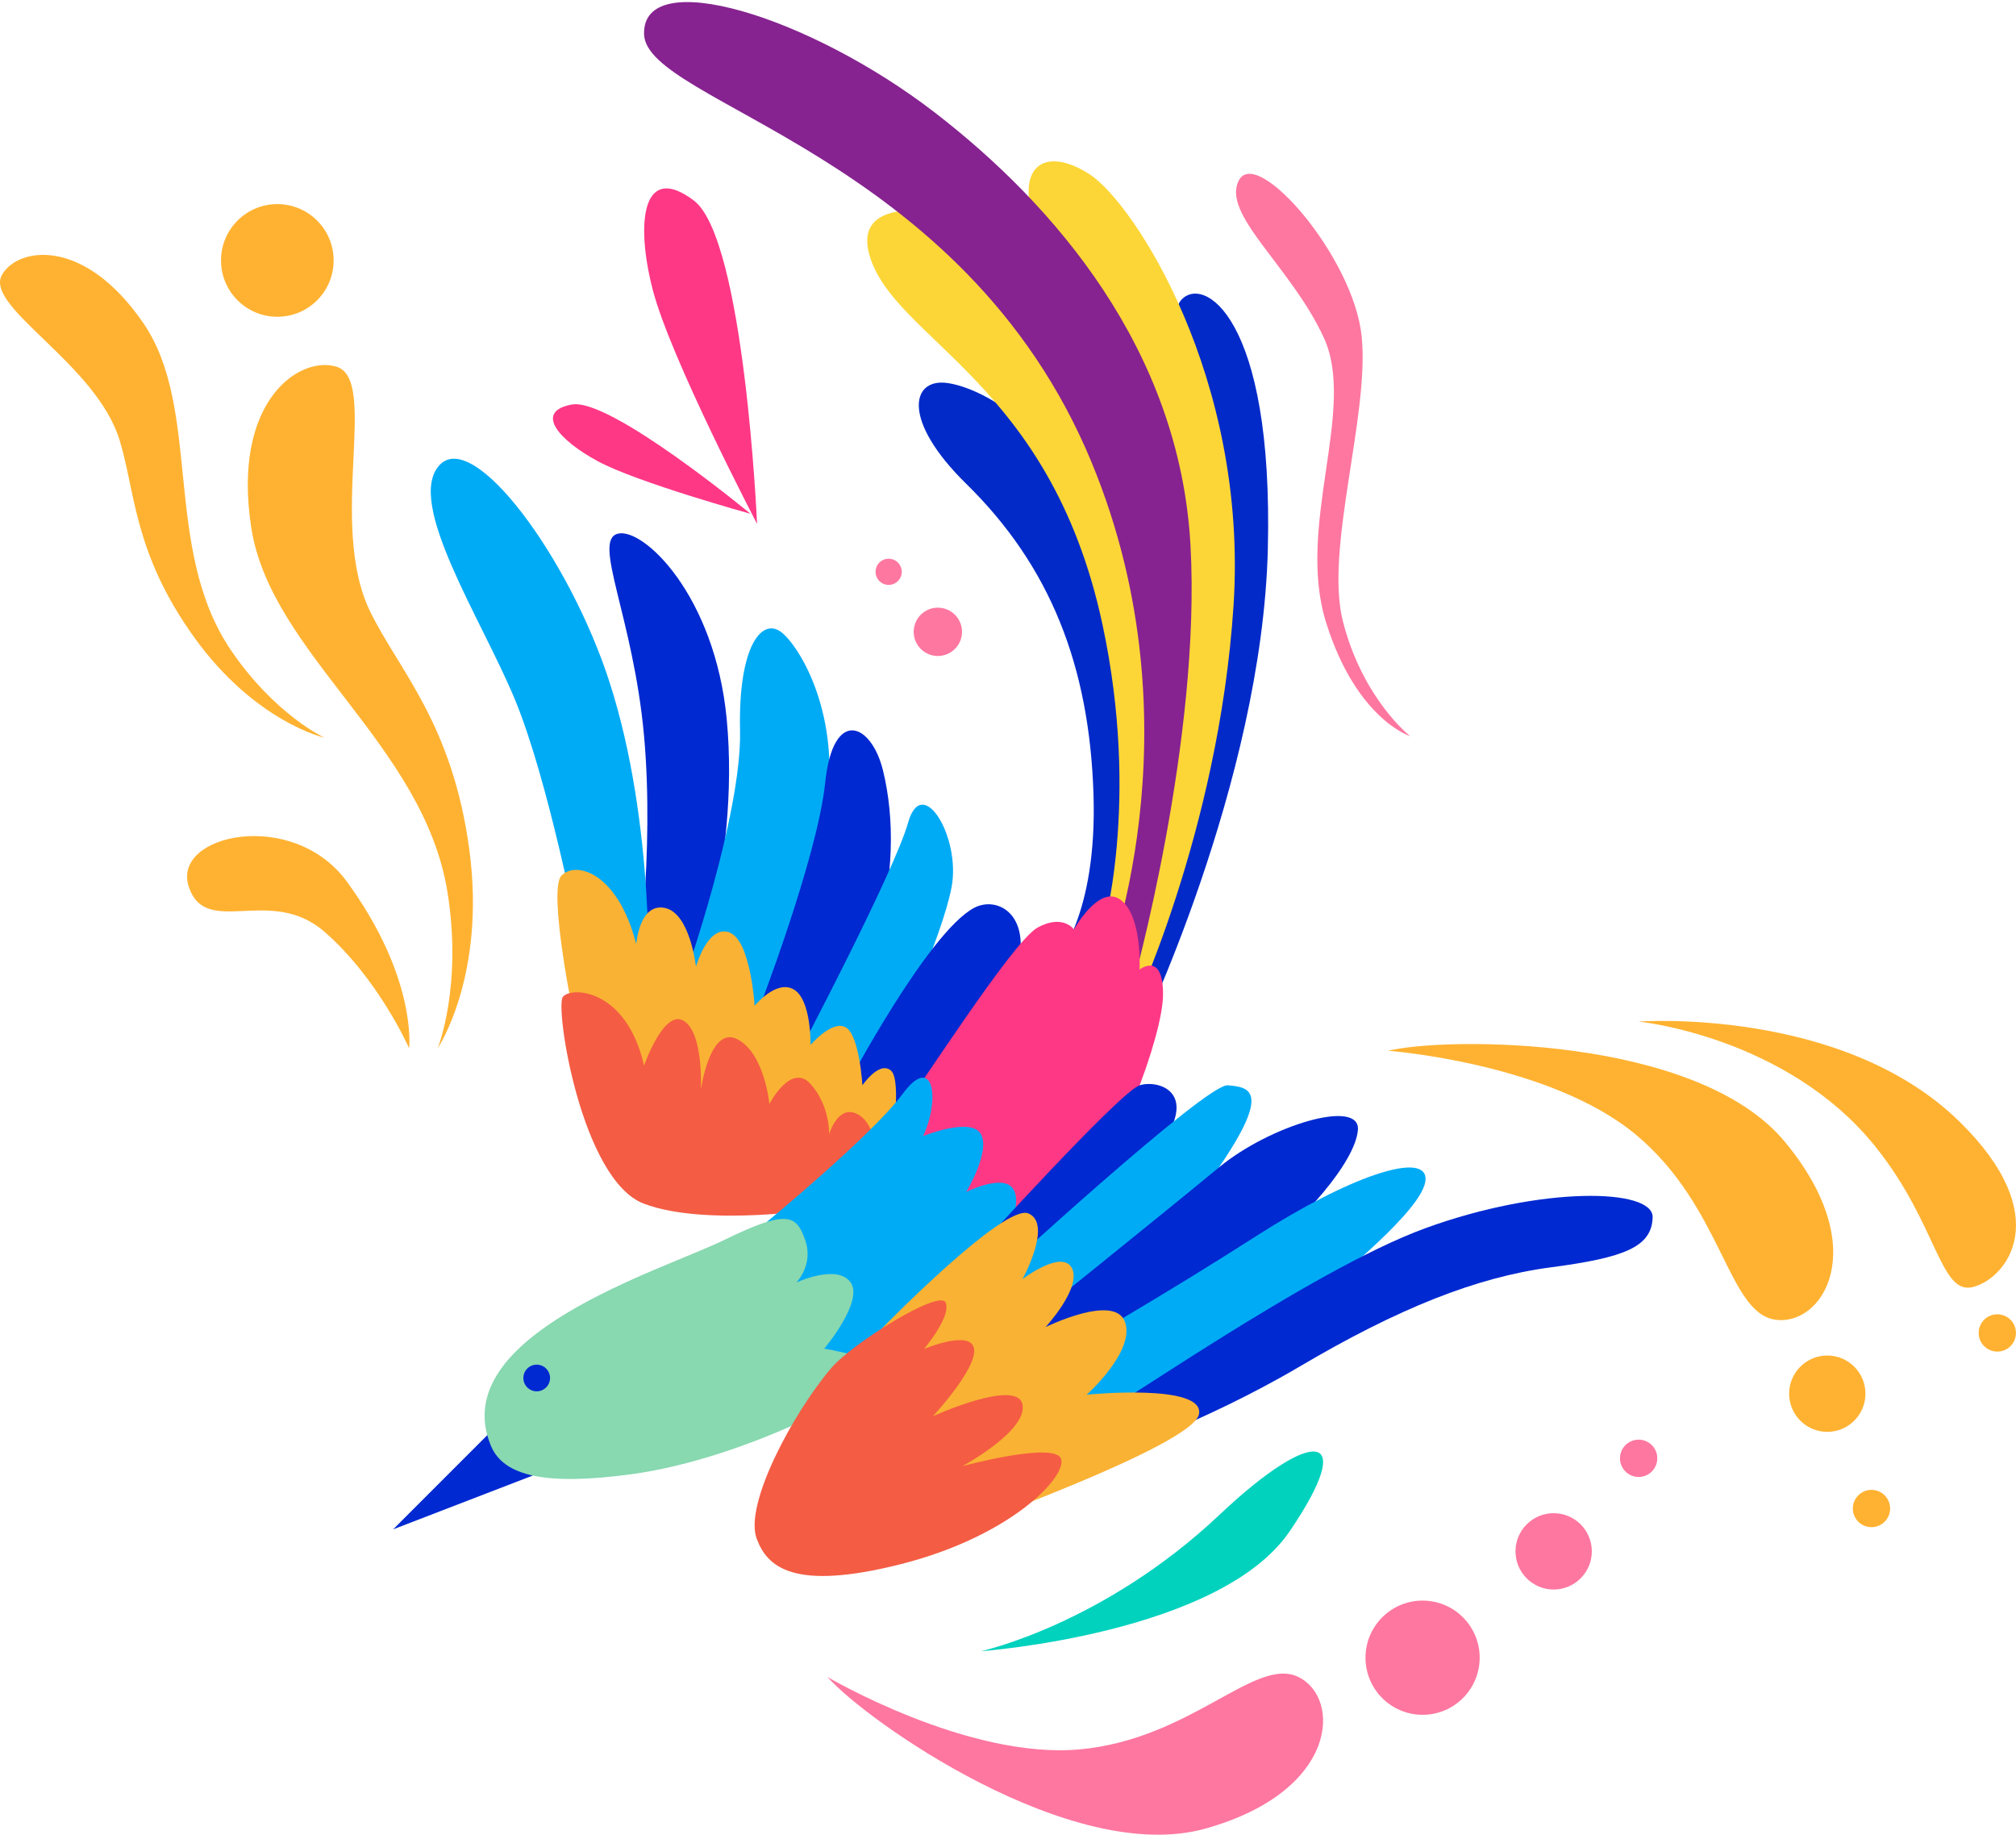
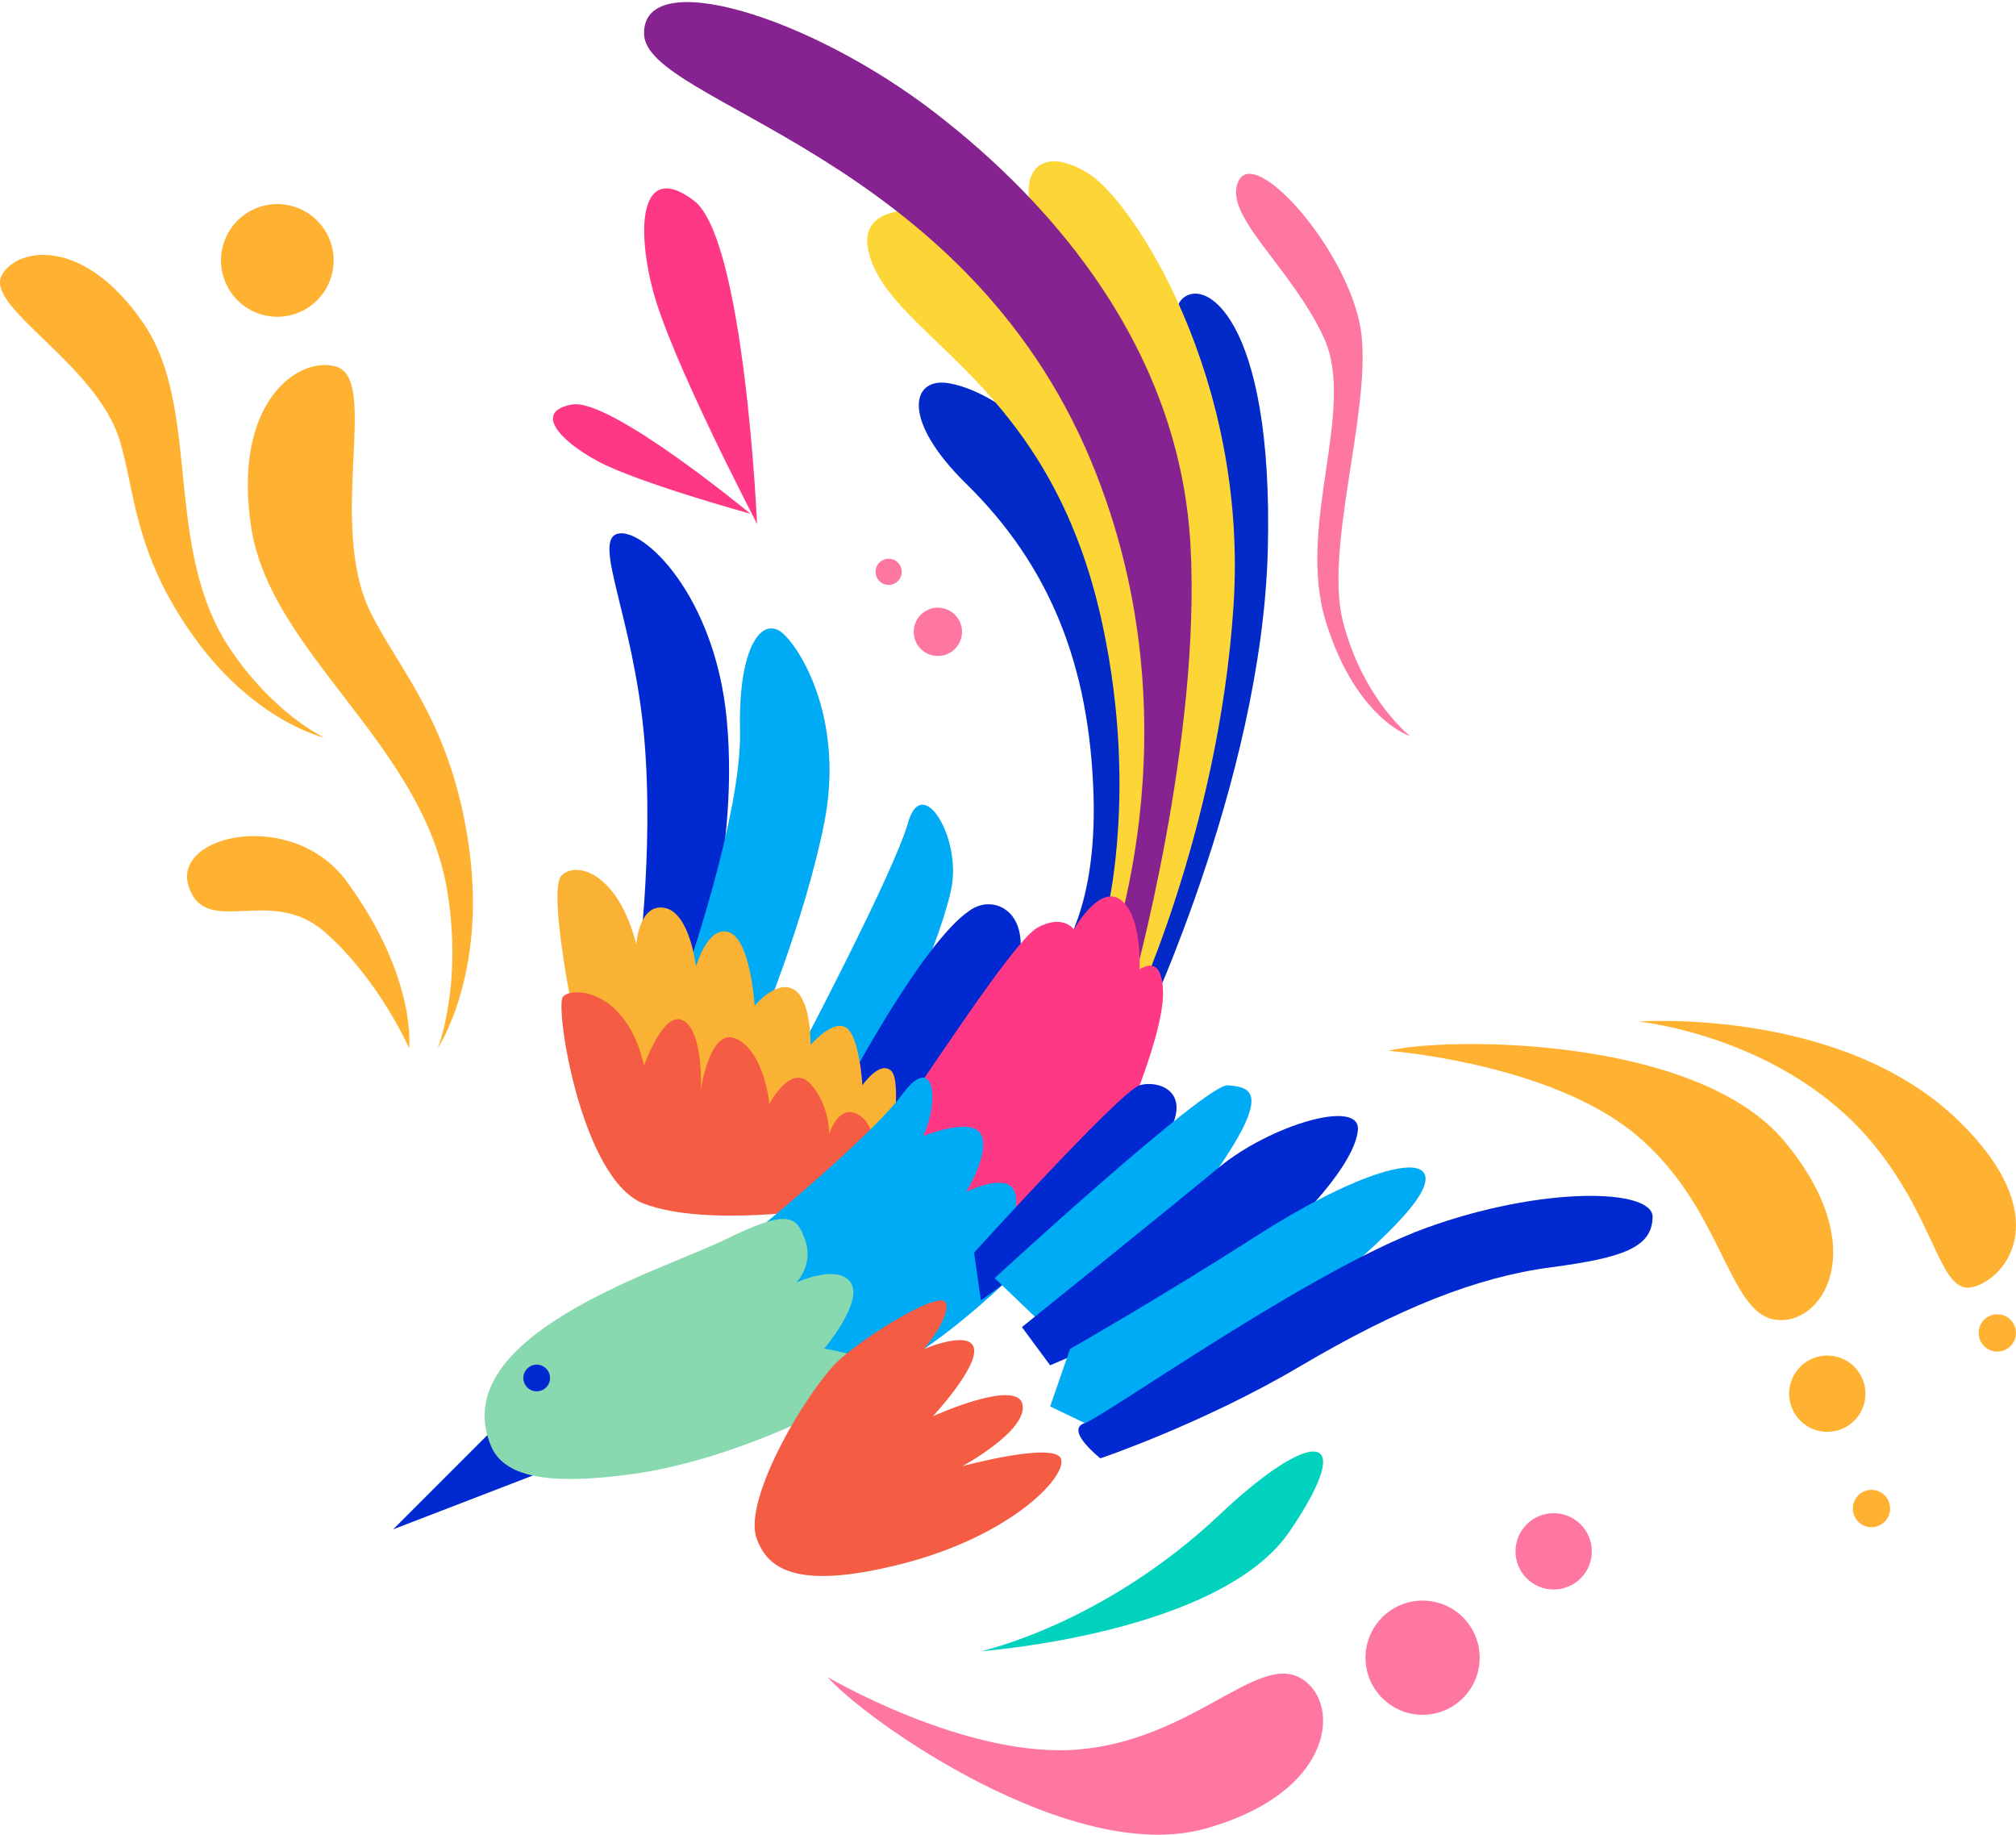
<svg xmlns="http://www.w3.org/2000/svg" width="355" height="323" viewBox="0 0 355 323" fill="none">
  <path d="M133.313 92.227C133.313 92.227 131.103 42.034 122.179 35.302C113.255 28.57 111.827 38.845 114.914 50.914C118.003 62.982 133.313 92.227 133.313 92.227Z" fill="#FF3886" />
  <path d="M132.163 90.457C132.163 90.457 107.45 70.012 100.731 71.211C94.011 72.412 98.329 77.457 105.279 81.204C112.231 84.953 132.163 90.457 132.163 90.457Z" fill="#FF3886" />
  <path d="M145.715 295.233C145.715 295.233 170.337 309.755 190.062 307.982C209.787 306.208 221.037 291.542 228.627 295.227C236.216 298.912 235.723 315.386 212.21 321.936C188.698 328.485 152.468 302.917 145.715 295.233Z" fill="#FE77A0" />
  <path d="M260.558 291.836C260.558 286.284 256.057 281.784 250.506 281.784C244.954 281.784 240.453 286.284 240.453 291.836C240.453 297.388 244.954 301.889 250.506 301.889C256.057 301.889 260.558 297.388 260.558 291.836Z" fill="#FE77A0" />
  <path d="M273.586 279.834C277.297 279.834 280.305 276.825 280.305 273.115C280.305 269.404 277.297 266.396 273.586 266.396C269.876 266.396 266.867 269.404 266.867 273.115C266.867 276.827 269.876 279.834 273.586 279.834Z" fill="#FE77A0" />
-   <path d="M288.549 260.018C290.363 260.018 291.833 258.547 291.833 256.734C291.833 254.92 290.363 253.45 288.549 253.45C286.736 253.45 285.266 254.92 285.266 256.734C285.266 258.547 286.736 260.018 288.549 260.018Z" fill="#FE77A0" />
  <path d="M244.465 184.988C244.465 184.988 272.972 187.117 288.154 199.834C303.336 212.55 304.202 231.013 312.538 232.321C320.873 233.628 329.871 219.82 314.304 201.021C298.737 182.222 254.395 182.535 244.465 184.988Z" fill="#FFB231" />
  <path d="M288.547 179.845C288.547 179.845 314.561 182.414 330.176 201.779C341.208 215.461 341.57 228.152 347.495 226.562C353.421 224.974 362.006 214.054 345.033 197.443C324.353 177.206 288.547 179.845 288.547 179.845Z" fill="#FFB231" />
  <path d="M328.489 245.357C328.489 241.646 325.481 238.638 321.77 238.638C318.059 238.638 315.051 241.646 315.051 245.357C315.051 249.068 318.059 252.076 321.77 252.076C325.481 252.076 328.489 249.068 328.489 245.357Z" fill="#FFB231" />
  <path d="M329.549 268.857C331.363 268.857 332.833 267.387 332.833 265.574C332.833 263.76 331.363 262.29 329.549 262.29C327.736 262.29 326.266 263.76 326.266 265.574C326.266 267.387 327.736 268.857 329.549 268.857Z" fill="#FFB231" />
  <path d="M351.709 237.947C353.523 237.947 354.993 236.477 354.993 234.664C354.993 232.85 353.523 231.38 351.709 231.38C349.896 231.38 348.426 232.85 348.426 234.664C348.426 236.477 349.896 237.947 351.709 237.947Z" fill="#FFB231" />
  <path d="M59.221 64.548C52.642 62.575 40.796 70.719 44.252 92.929C47.707 115.139 74.632 131.039 78.803 157.094C81.458 173.68 77.076 184.545 77.076 184.545C77.076 184.545 85.615 171.864 82.653 149.652C79.692 127.442 70.317 118.1 65.23 107.761C57.578 92.214 66.852 66.838 59.221 64.548Z" fill="#FFB231" />
  <path d="M0.361 48.357C3.171 43.485 14.803 41.682 25.223 56.855C35.642 72.028 28.533 96.626 40.685 114.492C48.421 125.864 57.136 129.875 57.136 129.875C57.136 129.875 44.925 127.117 34.212 112.222C23.498 97.326 23.836 86.495 21.058 77.478C16.881 63.916 -2.899 54.007 0.361 48.357Z" fill="#FFB231" />
  <path d="M86.43 252.039L69.231 269.238L93.821 259.767C93.821 259.767 92.897 254.109 86.43 252.039Z" fill="#0029D1" />
  <path d="M112.033 172.764C112.033 172.764 115.302 150.398 113.409 129.535C111.515 108.671 104.274 95.172 108.756 93.966C113.239 92.759 125.889 104.802 127.968 126.604C130.453 152.675 120.999 176.559 120.999 176.559L112.033 172.764Z" fill="#0029D1" />
  <path d="M120.422 172.596C120.422 172.596 130.659 143.537 130.314 128.58C129.97 113.625 134.28 108.279 137.901 111.555C141.522 114.832 148.606 127.418 145.15 144.833C141.695 162.248 133.418 181.84 133.418 181.84L120.422 172.596Z" fill="#00ABF6" />
-   <path d="M133.414 178.223C133.414 178.223 143.933 151.039 145.311 137.762C146.691 124.485 153.451 127.245 155.502 135.693C157.554 144.142 157.473 154.656 154.151 165.693C150.829 176.731 140.483 187.25 140.483 187.25L133.414 178.223Z" fill="#0029D1" />
  <path d="M140.488 185.696C140.488 185.696 157.42 153.624 159.904 144.83C162.387 136.036 169.248 147.438 167.56 156.209C165.873 164.981 157.905 182.246 156.697 183.797C155.49 185.35 149.884 189.717 149.884 189.717L140.488 185.696Z" fill="#00ABF6" />
-   <path d="M101.691 164.143C101.691 164.143 96.519 137.244 90.656 123.106C84.793 108.967 71.344 88.448 77.379 81.895C83.415 75.343 100.311 98.36 107.321 120.05C115.464 145.247 114.135 174.596 114.135 174.596L101.691 164.143Z" fill="#00ABF6" />
  <path d="M149.281 190.837C149.281 190.837 163.42 164.144 171.524 159.833C175.66 157.634 182.016 161.04 178.925 171.386C175.834 181.732 159.902 197.25 159.902 197.25L149.281 190.837Z" fill="#0029D1" />
  <path d="M103.071 182.937L101.174 179.726C101.174 179.726 96.391 156.729 98.868 154.143C101.345 151.556 108.76 153.452 112.036 166.213C112.036 166.213 112.553 158.97 117.036 159.832C121.519 160.694 122.554 170.178 122.554 170.178C122.554 170.178 124.623 162.764 128.417 164.143C132.211 165.522 132.883 177.075 132.883 177.075C132.883 177.075 136.694 172.369 139.798 174.205C142.902 176.041 142.729 183.972 142.729 183.972C142.729 183.972 146.521 179.489 148.936 180.869C151.351 182.248 151.868 191.066 151.868 191.066C151.868 191.066 154.799 186.731 156.869 188.455C158.937 190.18 156.869 202.594 156.869 202.594C156.869 202.594 141.973 210.167 141.005 210.53C140.036 210.893 103.071 182.937 103.071 182.937Z" fill="#F9B234" />
  <path d="M144.969 212.768C144.969 212.768 124.444 216.068 113.412 211.918C102.38 207.768 97.724 177.42 99.103 175.523C100.483 173.626 110.305 173.972 113.412 187.593C113.412 187.593 116.908 177.549 120.422 179.726C123.934 181.902 123.416 191.903 123.416 191.903C123.416 191.903 124.969 180.523 129.796 182.937C134.624 185.352 135.486 194.351 135.486 194.351C135.486 194.351 139.28 187.009 142.728 190.834C146.177 194.661 146.005 199.662 146.005 199.662C146.005 199.662 147.729 193.808 151.523 196.476C155.316 199.144 154.454 208.628 154.454 208.628L144.969 212.768Z" fill="#F45C44" />
  <path d="M200.32 182.937C200.32 182.937 222.218 137.934 223.253 96.724C224.288 55.513 211.7 48.271 207.906 52.927C204.112 57.583 217.39 77.067 213.942 112.586C210.494 148.107 198.941 179.143 198.941 179.143L200.32 182.937Z" fill="#022AC9" />
  <path d="M186.008 168.973C186.008 168.973 193.202 161.228 192.56 140.005C191.871 117.216 184.919 99.656 170.144 85.173C158.76 74.013 160.452 66.625 166.696 67.413C172.94 68.202 188.767 76.035 195.146 100.582C199.909 118.909 197.388 154.328 197.905 155.869C198.423 157.41 193.767 165.008 193.767 165.008L186.008 168.973Z" fill="#022AC9" />
  <path d="M196.011 179.489C195.838 180.18 198.941 179.145 198.941 179.145C198.941 179.145 214.632 146.556 217.219 106.553C219.805 66.549 199.63 35.686 191.872 30.685C184.112 25.684 178.94 29.132 182.044 38.789C185.147 48.445 208.312 70.607 206.873 115.519C205.519 157.813 196.011 179.489 196.011 179.489Z" fill="#FCD636" />
  <path d="M163.939 37.237C163.939 37.237 150.318 34.996 153.076 44.824C157.271 59.768 184.922 67.067 194.113 109.829C200.905 141.422 194.113 164.145 194.113 164.145L197.561 164.145C197.561 164.145 207.045 151.384 204.804 121.037C202.562 90.691 186.681 48.618 163.939 37.237Z" fill="#FCD636" />
  <path d="M194.282 171.731C194.282 171.731 211.816 128.731 192.213 81.379C169.664 26.91 113.759 18.27 113.413 6.028C113.069 -6.215 142.497 2.773 164.624 19.822C185.66 36.031 207.682 61.542 209.627 95.863C211.572 130.185 199.457 173.628 199.283 174.146C199.11 174.663 194.282 171.731 194.282 171.731Z" fill="#862390" />
  <path d="M173.419 224.322C173.419 224.322 183.42 219.666 189.972 211.735C196.524 203.803 204.801 182.594 204.801 175.007C204.801 167.421 200.662 170.697 200.662 170.697C200.662 170.697 201.18 161.386 197.386 158.454C193.593 155.523 189.11 163.626 189.11 163.626C189.11 163.626 187.213 160.867 182.73 163.282C178.246 165.696 161.176 192.767 157.727 196.906C154.279 201.044 155.504 217.626 155.504 217.626L173.419 224.322Z" fill="#FF3886" />
  <path d="M135.006 215.14C135.006 215.14 153.588 199.839 158.933 192.597C164.279 185.354 165.658 193.287 162.555 200.01C162.555 200.01 171.003 196.562 172.728 199.666C174.452 202.769 170.141 209.839 170.141 209.839C170.141 209.839 176.693 206.562 178.417 209.321C180.141 212.08 177.038 217.77 177.038 217.77C177.038 217.77 182.9 213.46 184.798 215.702C186.695 217.943 165.314 237.773 155.485 241.566C145.657 245.358 140.139 245.531 140.139 245.531L132.379 228.978L135.006 215.14Z" fill="#00ABF6" />
  <path d="M171.523 220.528C171.523 220.528 197.261 192.124 200.687 191.066C204.112 190.008 211.528 192.423 203.768 202.423C196.008 212.424 172.73 228.937 172.73 228.937L171.523 220.528Z" fill="#0029D1" />
  <path d="M175.148 225.01C175.148 225.01 212.393 190.746 216.186 191.067C219.98 191.386 223.946 191.929 214.634 205.539C205.321 219.148 183.234 232.77 183.234 232.77L175.148 225.01Z" fill="#00ABF6" />
  <path d="M179.953 233.633C179.953 233.633 205.661 212.965 214.628 205.538C223.594 198.112 239.63 193.284 239.112 198.974C238.595 204.664 229.457 215.009 220.144 222.252C210.833 229.494 184.916 240.357 184.916 240.357L179.953 233.633Z" fill="#0029D1" />
  <path d="M188.424 237.481C188.424 237.481 204.46 228.343 221.186 217.624C237.912 206.905 250.498 202.94 251.015 207.25C251.533 211.56 239.635 221.735 228.773 230.7C217.909 239.666 191.011 250.529 191.011 250.529L184.922 247.599L188.424 237.481Z" fill="#00ABF6" />
  <path d="M193.766 256.738C193.766 256.738 211.699 250.703 228.941 240.53C246.183 230.357 259.979 224.839 273.082 223.114C286.187 221.39 290.842 219.493 291.015 214.321C291.188 209.149 271.358 208.803 251.012 216.218C230.666 223.632 194.628 249.324 191.007 250.531C187.386 251.738 193.766 256.738 193.766 256.738Z" fill="#0029D1" />
-   <path d="M168.422 269.326C168.422 269.326 210.038 254.497 211.128 248.98C212.219 243.462 191.355 245.532 191.355 245.532C191.355 245.532 199.888 237.945 198.121 232.773C196.356 227.6 184.113 233.635 184.113 233.635C184.113 233.635 190.493 226.737 188.769 223.289C187.045 219.84 180.051 225.186 180.051 225.186C180.051 225.186 185.387 215.53 181.13 213.633C176.872 211.736 155.297 233.874 155.297 233.874L157.904 273.121L168.422 269.326Z" fill="#F9B234" />
  <path d="M86.429 254.495C88.658 259.914 96.171 261.564 111.173 259.537C131.717 256.759 154.97 243.891 155.487 241.563C156.005 239.235 145.141 237.424 145.141 237.424C145.141 237.424 152.124 229.147 149.797 225.785C147.469 222.424 140.227 225.785 140.227 225.785C140.227 225.785 143.331 222.682 141.778 218.285C140.227 213.888 138.675 212.853 127.553 218.285C116.432 223.717 78.447 235.082 86.429 254.495Z" fill="#88D8B0" />
  <path d="M146.35 240.875C139.625 248.806 131.004 264.842 133.245 270.878C135.071 275.793 139.572 280.189 158.651 275.361C177.731 270.533 187.732 260.187 186.87 256.911C186.008 253.634 169.455 258.117 169.455 258.117C169.455 258.117 180.986 251.91 180.049 247.254C179.112 242.598 164.283 249.322 164.283 249.322C164.283 249.322 172.043 240.987 171.525 237.482C171.008 233.977 162.711 237.482 162.711 237.482C162.711 237.482 167.56 231.736 166.525 229.321C165.489 226.908 150.083 236.473 146.35 240.875Z" fill="#F45C44" />
  <path d="M94.508 244.941C95.805 244.941 96.856 243.891 96.856 242.593C96.856 241.296 95.804 240.246 94.508 240.246C93.211 240.246 92.16 241.298 92.16 242.593C92.16 243.891 93.211 244.941 94.508 244.941Z" fill="#0029D1" />
  <path d="M248.316 129.604C248.316 129.604 238.852 126.646 233.513 109.595C228.173 92.544 238.903 72.091 233.131 59.492C227.359 46.893 214.951 37.671 218.18 31.707C221.412 25.742 238.311 45.227 239.768 59.135C241.226 73.042 233.214 96.674 236.479 109.408C239.994 123.113 248.316 129.604 248.316 129.604Z" fill="#FE77A0" />
  <path d="M165.808 107.031C163.487 106.666 161.311 108.252 160.947 110.573C160.582 112.894 162.167 115.07 164.488 115.434C166.809 115.799 168.986 114.213 169.35 111.892C169.715 109.572 168.128 107.395 165.808 107.031Z" fill="#FE77A0" />
  <path d="M156.844 98.391C155.586 98.194 154.406 99.053 154.208 100.311C154.011 101.568 154.87 102.748 156.128 102.946C157.385 103.144 158.565 102.284 158.763 101.027C158.962 99.769 158.103 98.59 156.844 98.391Z" fill="#FE77A0" />
  <path d="M72.043 184.545C72.043 184.545 73.506 172.191 61.055 155.177C51.591 142.244 30.217 146.848 33.23 156.064C36.243 165.279 47.573 155.709 57.136 164.039C66.699 172.369 72.043 184.545 72.043 184.545Z" fill="#FFB231" />
  <path d="M58.751 45.849C58.751 40.373 54.311 35.933 48.834 35.933C43.358 35.933 38.918 40.373 38.918 45.849C38.918 51.326 43.358 55.766 48.834 55.766C54.311 55.766 58.751 51.326 58.751 45.849Z" fill="#FFB231" />
  <path d="M172.75 290.693C172.75 290.693 214.813 287.651 227.1 269.583C239.388 251.516 231.055 251.273 214.827 266.6C194.253 286.033 172.75 290.693 172.75 290.693Z" fill="#00D2BE" />
</svg>